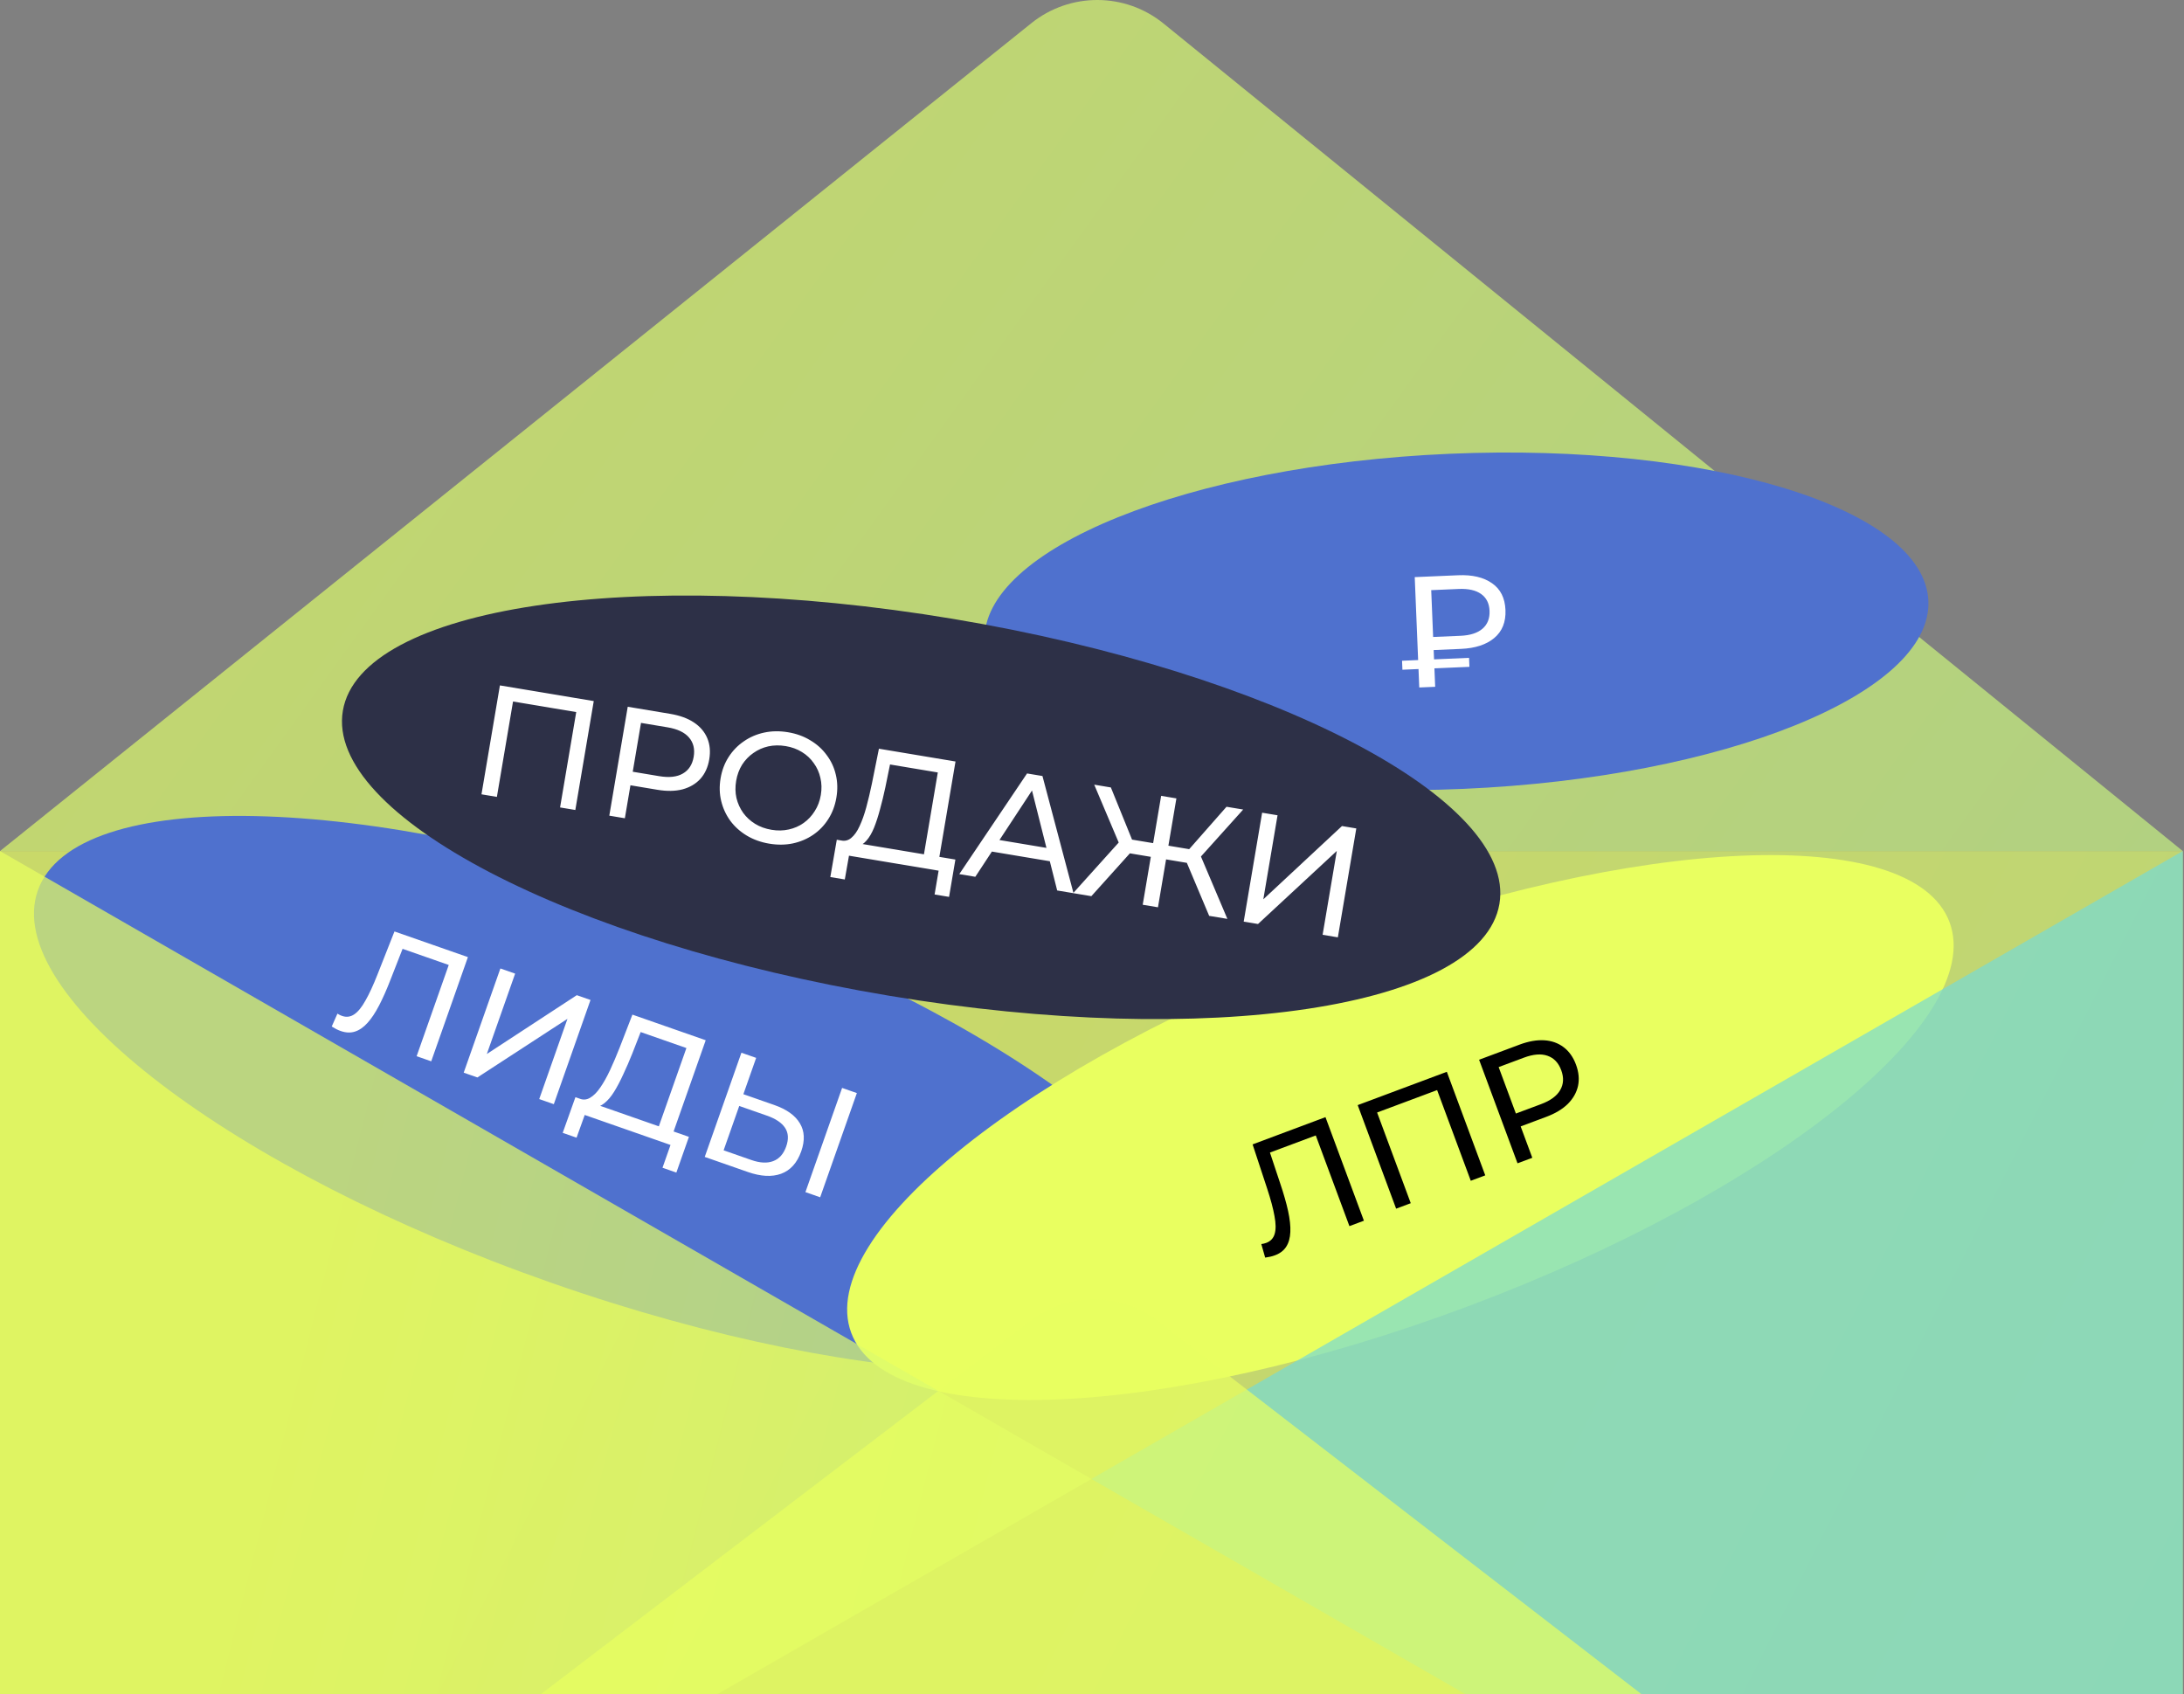
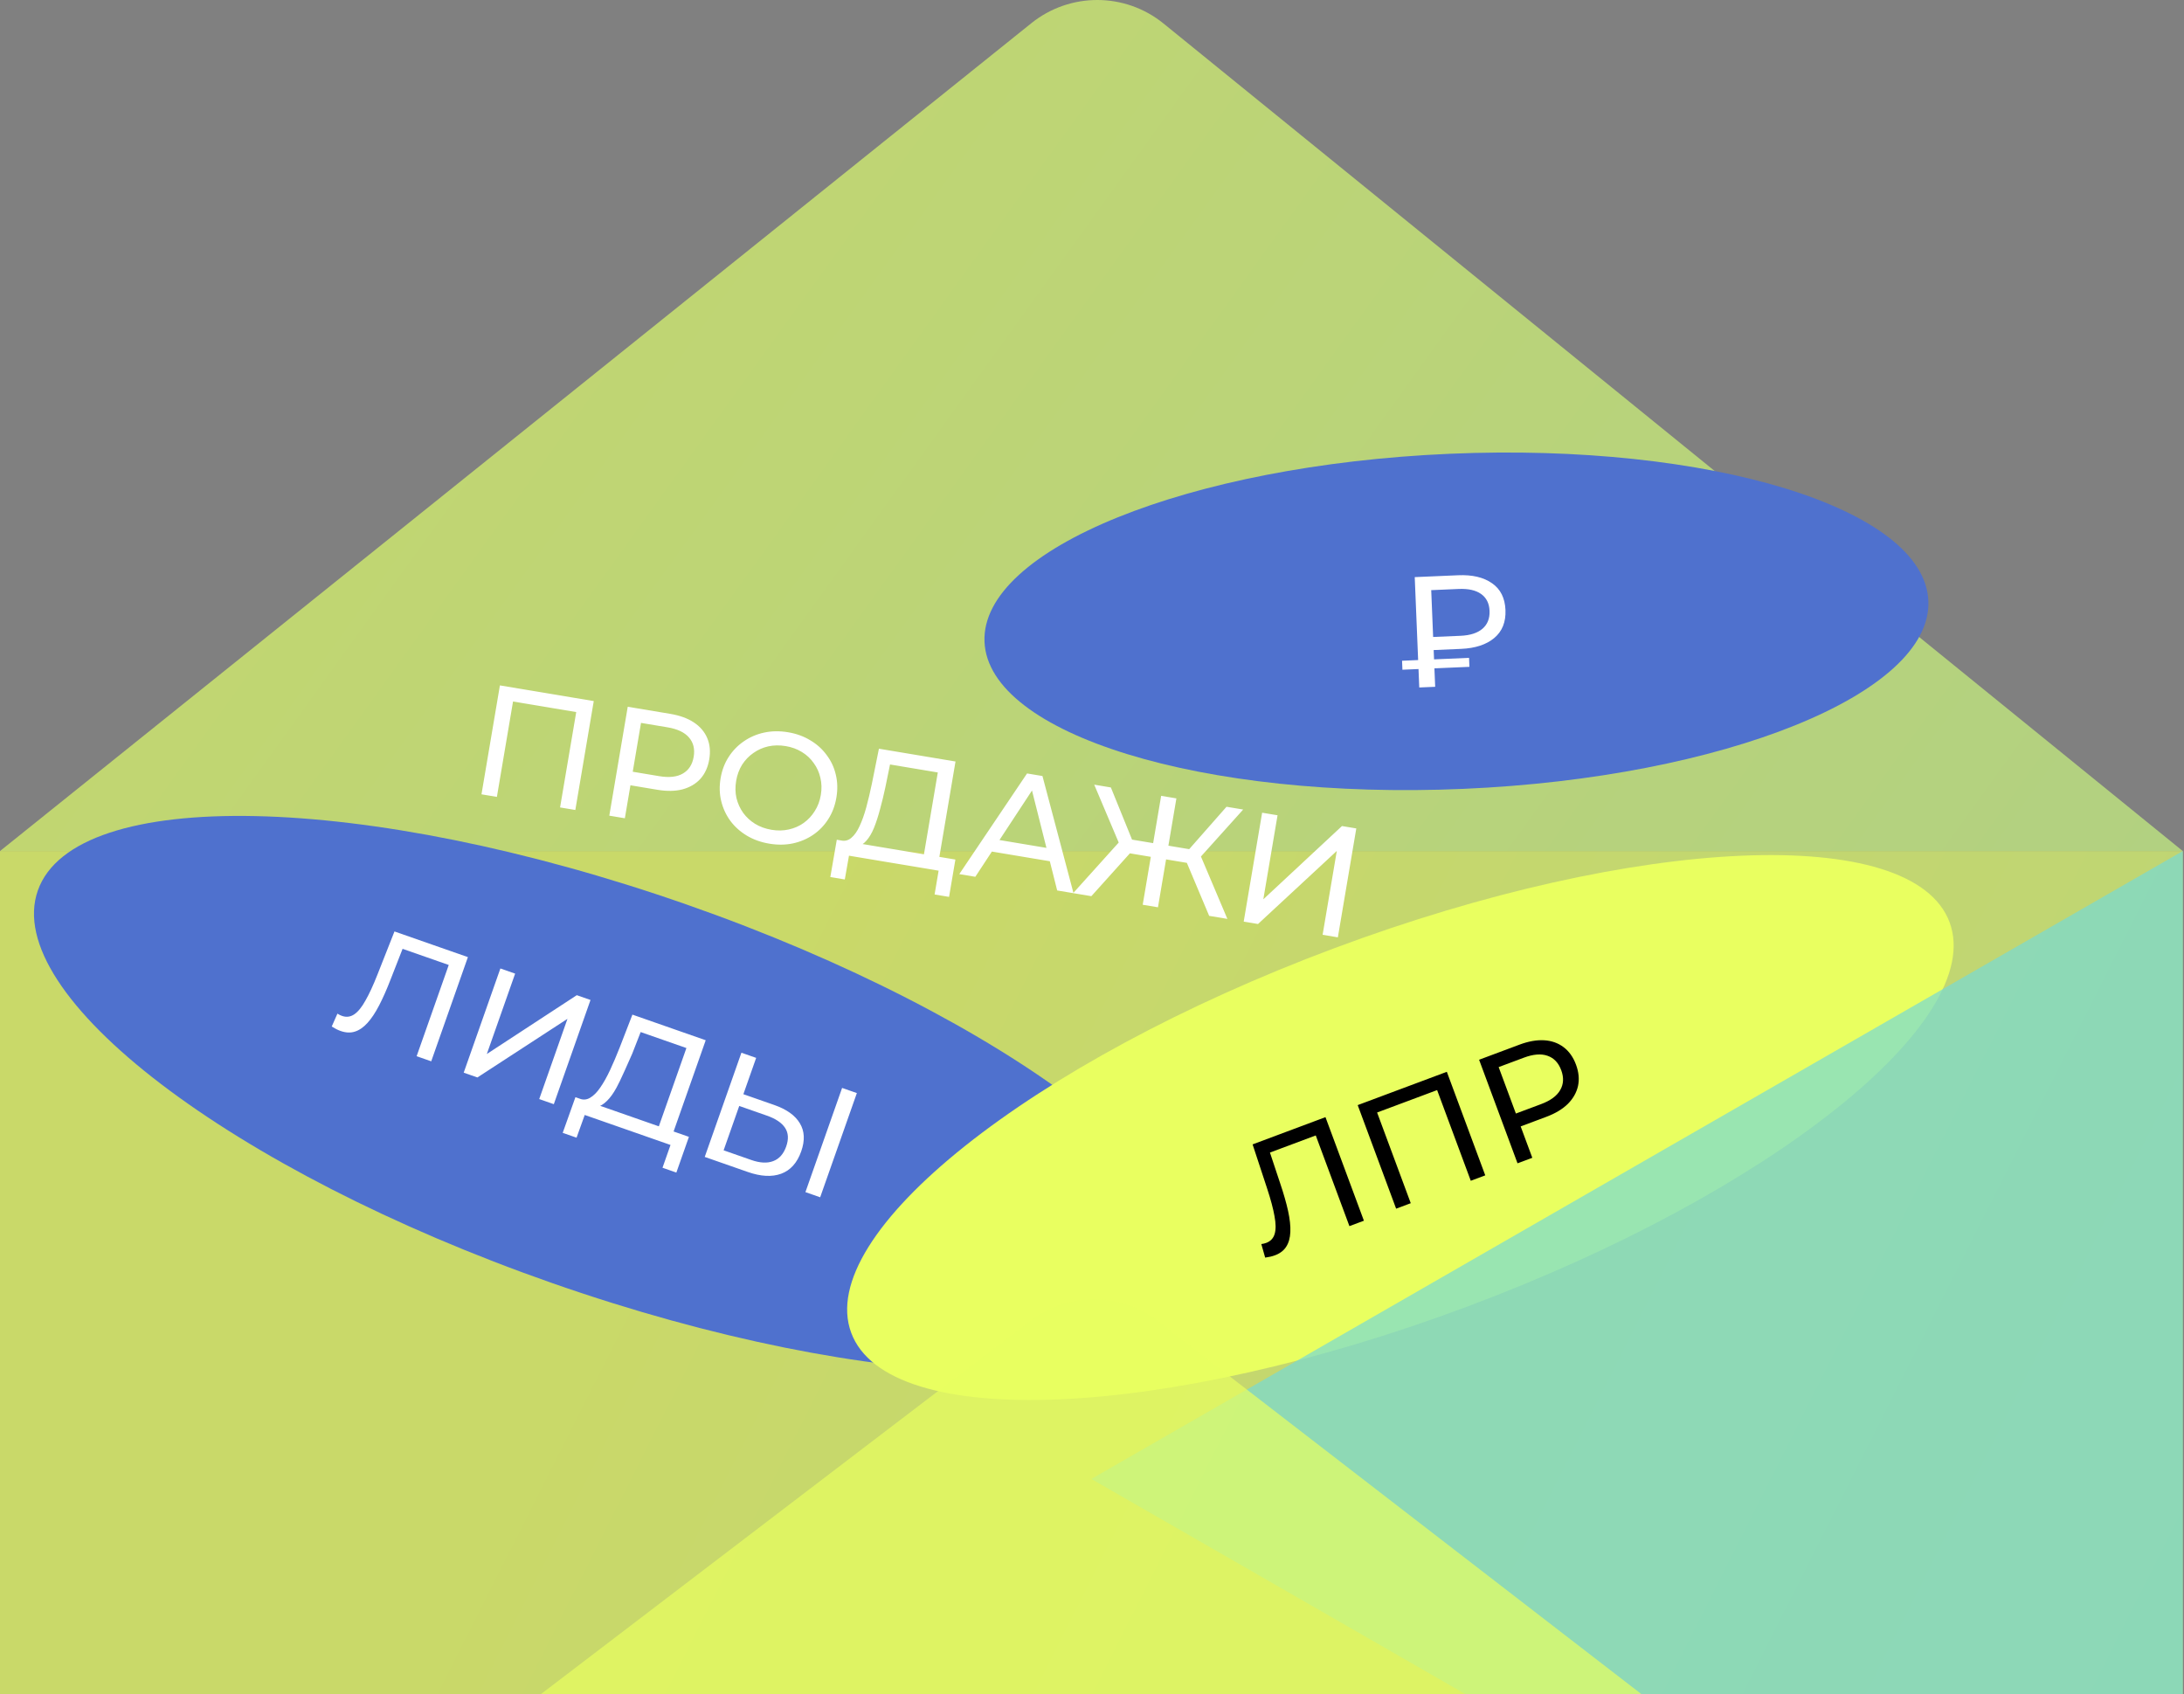
<svg xmlns="http://www.w3.org/2000/svg" viewBox="0 0 336.391 260.958" fill="none">
  <rect x="0" y="0" width="336.391" height="260.958" fill="#808080" stroke="none" />
  <path d="M336.203 131.076H0V324.494H336.203V131.076Z" fill="url(#paint0_linear_14524_123100)" fill-opacity="0.7" />
  <path d="M158.861 3.567L0.001 131.076H336.203L179.215 3.624C173.29 -1.187 164.812 -1.21 158.861 3.567Z" fill="url(#paint1_linear_14524_123100)" fill-opacity="0.7" />
  <path d="M85.146 197.651C134.627 214.947 179.338 215.903 185.011 199.787C190.685 183.671 155.173 156.585 105.692 139.29C56.212 121.994 11.501 121.038 5.828 137.154C0.154 153.27 35.666 180.356 85.146 197.651Z" fill="#4F71CE" />
-   <path d="M52.475 158.792C52.245 158.712 52.021 158.615 51.803 158.505C51.584 158.395 51.348 158.26 51.094 158.103L51.973 156.118C52.196 156.265 52.43 156.381 52.675 156.466C53.348 156.703 53.977 156.622 54.563 156.225C55.149 155.83 55.725 155.122 56.29 154.101C56.871 153.085 57.483 151.763 58.125 150.133L60.758 143.459L72.069 147.412L66.42 163.46L64.171 162.674L69.328 148.025L69.669 148.814L61.525 145.966L62.247 145.524L60.191 150.778C59.586 152.352 58.989 153.705 58.401 154.838C57.813 155.971 57.211 156.877 56.595 157.554C55.979 158.232 55.333 158.675 54.658 158.885C53.998 159.1 53.27 159.069 52.475 158.792ZM71.422 165.209L77.071 149.161L79.343 149.955L74.984 162.334L88.841 153.275L90.952 154.013L85.302 170.061L83.054 169.275L87.404 156.918L73.533 165.946L71.422 165.209ZM101.155 174.392L105.724 161.416L98.679 158.954L97.379 162.284C96.935 163.399 96.476 164.458 96.003 165.459C95.545 166.467 95.077 167.358 94.597 168.134C94.124 168.896 93.624 169.484 93.099 169.903C92.59 170.325 92.061 170.509 91.513 170.454L89.181 169.176C89.761 169.431 90.321 169.403 90.859 169.093C91.418 168.773 91.947 168.247 92.447 167.512C92.967 166.766 93.471 165.87 93.961 164.822C94.455 163.759 94.946 162.609 95.433 161.372L97.408 156.27L108.697 160.215L103.427 175.186L101.155 174.392ZM86.67 174.478L88.63 168.984L106.112 175.094L104.175 180.596L102.042 179.851L103.277 176.343L90.062 171.724L88.804 175.223L86.67 174.478ZM119.271 170.193C121.167 170.857 122.477 171.795 123.201 173.009C123.929 174.207 123.998 175.647 123.407 177.329C122.782 179.102 121.75 180.252 120.311 180.778C118.892 181.295 117.181 181.203 115.178 180.503L108.547 178.185L114.196 162.137L116.468 162.931L114.498 168.525L119.271 170.193ZM115.723 178.66C117.054 179.125 118.176 179.183 119.09 178.832C120.018 178.488 120.687 177.734 121.096 176.573C121.494 175.442 121.435 174.486 120.92 173.705C120.405 172.924 119.474 172.299 118.129 171.829L113.861 170.337L111.456 177.168L115.723 178.66ZM124.056 183.607L129.705 167.559L131.977 168.353L126.327 184.401L124.056 183.607Z" fill="white" />
+   <path d="M52.475 158.792C52.245 158.712 52.021 158.615 51.803 158.505C51.584 158.395 51.348 158.26 51.094 158.103L51.973 156.118C52.196 156.265 52.43 156.381 52.675 156.466C53.348 156.703 53.977 156.622 54.563 156.225C55.149 155.83 55.725 155.122 56.29 154.101C56.871 153.085 57.483 151.763 58.125 150.133L60.758 143.459L72.069 147.412L66.42 163.46L64.171 162.674L69.328 148.025L69.669 148.814L61.525 145.966L62.247 145.524L60.191 150.778C59.586 152.352 58.989 153.705 58.401 154.838C57.813 155.971 57.211 156.877 56.595 157.554C55.979 158.232 55.333 158.675 54.658 158.885C53.998 159.1 53.27 159.069 52.475 158.792ZM71.422 165.209L77.071 149.161L79.343 149.955L74.984 162.334L88.841 153.275L90.952 154.013L85.302 170.061L83.054 169.275L87.404 156.918L73.533 165.946L71.422 165.209ZM101.155 174.392L105.724 161.416L98.679 158.954L97.379 162.284C95.545 166.467 95.077 167.358 94.597 168.134C94.124 168.896 93.624 169.484 93.099 169.903C92.59 170.325 92.061 170.509 91.513 170.454L89.181 169.176C89.761 169.431 90.321 169.403 90.859 169.093C91.418 168.773 91.947 168.247 92.447 167.512C92.967 166.766 93.471 165.87 93.961 164.822C94.455 163.759 94.946 162.609 95.433 161.372L97.408 156.27L108.697 160.215L103.427 175.186L101.155 174.392ZM86.67 174.478L88.63 168.984L106.112 175.094L104.175 180.596L102.042 179.851L103.277 176.343L90.062 171.724L88.804 175.223L86.67 174.478ZM119.271 170.193C121.167 170.857 122.477 171.795 123.201 173.009C123.929 174.207 123.998 175.647 123.407 177.329C122.782 179.102 121.75 180.252 120.311 180.778C118.892 181.295 117.181 181.203 115.178 180.503L108.547 178.185L114.196 162.137L116.468 162.931L114.498 168.525L119.271 170.193ZM115.723 178.66C117.054 179.125 118.176 179.183 119.09 178.832C120.018 178.488 120.687 177.734 121.096 176.573C121.494 175.442 121.435 174.486 120.92 173.705C120.405 172.924 119.474 172.299 118.129 171.829L113.861 170.337L111.456 177.168L115.723 178.66ZM124.056 183.607L129.705 167.559L131.977 168.353L126.327 184.401L124.056 183.607Z" fill="white" />
  <path d="M225.386 121.499C265.531 119.763 297.603 106.802 297.018 92.551C296.434 78.3 263.415 68.154 223.27 69.89C183.124 71.626 151.054 84.586 151.638 98.838C152.222 113.089 185.241 123.234 225.386 121.499Z" fill="#4F71CE" />
  <path d="M218.602 105.884L217.905 88.886L224.582 88.598C226.767 88.503 228.511 88.914 229.814 89.831C231.115 90.731 231.804 92.104 231.88 93.95C231.956 95.795 231.382 97.231 230.159 98.257C228.936 99.283 227.233 99.844 225.047 99.938L219.73 100.168L220.775 98.979L221.054 105.779L218.602 105.884ZM220.785 99.222L219.647 98.152L224.964 97.923C226.454 97.858 227.582 97.493 228.35 96.827C229.116 96.161 229.476 95.246 229.428 94.08C229.382 92.931 228.948 92.066 228.13 91.485C227.312 90.904 226.158 90.646 224.669 90.71L219.351 90.94L220.394 89.679L220.785 99.222ZM216.008 103.15L215.952 101.767L226.272 101.32L226.328 102.704L216.008 103.15Z" fill="white" />
  <path d="M225.939 201.256C272.656 183.798 305.943 157.29 300.286 142.049C294.632 126.808 252.172 128.606 205.455 146.063C158.737 163.521 125.45 190.029 131.107 205.27C136.763 220.511 179.222 218.714 225.939 201.256Z" fill="#E9FF60" />
  <path d="M196.369 193.34C196.142 193.425 195.909 193.494 195.67 193.549C195.431 193.604 195.163 193.652 194.868 193.693L194.274 191.606C194.54 191.575 194.794 191.516 195.037 191.424C195.704 191.175 196.136 190.711 196.334 190.032C196.532 189.353 196.521 188.44 196.303 187.293C196.1 186.141 195.724 184.733 195.176 183.07L192.932 176.255L204.156 172.06L210.076 188.01L207.844 188.844L202.44 174.284L203.207 174.672L195.125 177.693L195.397 176.891L197.177 182.245C197.717 183.842 198.124 185.264 198.398 186.51C198.67 187.758 198.787 188.839 198.745 189.754C198.705 190.668 198.492 191.422 198.107 192.016C197.737 192.603 197.158 193.045 196.369 193.34ZM215.039 186.156L209.12 170.206L222.848 165.076L228.767 181.025L226.537 181.859L221.132 167.299L221.899 167.688L211.54 171.558L211.889 170.753L217.293 185.313L215.039 186.156ZM233.737 179.168L227.818 163.219L234.032 160.896C235.429 160.374 236.702 160.15 237.852 160.221C239.001 160.293 239.998 160.648 240.838 161.285C241.68 161.922 242.315 162.817 242.743 163.971C243.171 165.126 243.276 166.221 243.054 167.254C242.827 168.273 242.306 169.195 241.488 170.019C240.665 170.828 239.555 171.493 238.159 172.015L233.196 173.87L233.824 172.416L236.013 178.318L233.737 179.168ZM233.908 172.644L232.461 171.887L237.355 170.058C238.812 169.514 239.797 168.792 240.31 167.89C240.837 166.984 240.89 165.961 240.467 164.822C240.044 163.683 239.338 162.943 238.347 162.604C237.373 162.26 236.157 162.359 234.7 162.904L229.805 164.733L230.407 163.211L233.908 172.644Z" fill="black" />
-   <path d="M136.966 153.363C186.157 161.579 228.235 155.245 230.949 139.216C233.662 123.187 195.984 103.534 146.792 95.318C97.601 87.103 55.523 93.437 52.809 109.466C50.096 125.494 87.774 145.148 136.966 153.363Z" fill="#2D3047" />
  <path d="M74.16 122.338L76.999 105.564L91.454 107.978L88.615 124.752L86.265 124.36L88.858 109.048L89.328 109.767L78.42 107.945L79.125 107.423L76.533 122.735L74.16 122.338ZM93.847 125.626L96.687 108.852L103.231 109.945C104.702 110.191 105.917 110.632 106.877 111.269C107.838 111.905 108.524 112.71 108.934 113.682C109.345 114.654 109.447 115.747 109.242 116.962C109.036 118.175 108.579 119.175 107.871 119.96C107.166 120.73 106.253 121.266 105.133 121.572C104.015 121.863 102.722 121.884 101.252 121.639L96.025 120.766L97.295 119.82L96.244 126.027L93.847 125.626ZM97.255 120.06L96.379 118.681L101.533 119.542C103.067 119.798 104.281 119.664 105.175 119.14C106.085 118.618 106.641 117.759 106.845 116.561C107.047 115.363 106.804 114.369 106.116 113.581C105.444 112.796 104.34 112.274 102.806 112.018L97.653 111.157L98.934 110.139L97.255 120.06ZM118.479 129.937C117.2 129.723 116.046 129.309 115.017 128.693C114.003 128.081 113.162 127.324 112.492 126.424C111.826 125.508 111.356 124.493 111.085 123.38C110.813 122.267 110.781 121.095 110.989 119.865C111.198 118.635 111.613 117.538 112.237 116.575C112.86 115.611 113.636 114.812 114.565 114.179C115.497 113.53 116.542 113.08 117.702 112.83C118.862 112.58 120.089 112.564 121.383 112.779C122.662 112.993 123.8 113.405 124.798 114.015C125.814 114.612 126.655 115.369 127.323 116.285C128.007 117.187 128.478 118.194 128.733 119.305C129.006 120.418 129.036 121.597 128.824 122.843C128.614 124.09 128.196 125.195 127.574 126.159C126.966 127.125 126.189 127.931 125.241 128.578C124.312 129.211 123.268 129.652 122.109 129.902C120.967 130.139 119.757 130.151 118.479 129.937ZM118.84 127.804C119.767 127.959 120.649 127.942 121.486 127.754C122.339 127.567 123.102 127.235 123.774 126.756C124.466 126.264 125.038 125.652 125.49 124.923C125.959 124.196 126.271 123.37 126.427 122.443C126.584 121.516 126.561 120.634 126.359 119.795C126.171 118.959 125.831 118.204 125.337 117.53C124.861 116.843 124.251 116.273 123.506 115.82C122.777 115.37 121.95 115.067 121.023 114.912C120.079 114.755 119.182 114.769 118.328 114.955C117.491 115.144 116.727 115.484 116.036 115.976C115.347 116.453 114.769 117.055 114.3 117.782C113.848 118.511 113.543 119.338 113.386 120.265C113.229 121.191 113.245 122.074 113.432 122.909C113.635 123.748 113.983 124.513 114.474 125.203C114.967 125.876 115.579 126.438 116.308 126.889C117.053 127.341 117.897 127.647 118.84 127.804ZM142.149 132.535L144.446 118.972L137.086 117.742L136.37 121.245C136.122 122.42 135.85 123.541 135.555 124.608C135.274 125.679 134.964 126.637 134.624 127.483C134.286 128.314 133.894 128.98 133.447 129.48C133.017 129.983 132.528 130.255 131.979 130.294L129.462 129.431C130.078 129.583 130.624 129.46 131.102 129.064C131.599 128.654 132.03 128.044 132.398 127.235C132.784 126.413 133.128 125.444 133.432 124.328C133.739 123.197 134.027 121.979 134.297 120.677L135.377 115.314L147.172 117.284L144.523 132.931L142.149 132.535ZM127.89 135.081L128.887 129.334L147.154 132.386L146.18 138.136L143.951 137.764L144.571 134.098L130.764 131.791L130.12 135.454L127.89 135.081ZM147.753 134.628L158.192 119.124L160.565 119.521L165.348 137.567L162.832 137.147L158.659 120.582L159.618 120.742L150.222 135.041L147.753 134.628ZM151.7 130.976L152.67 129.167L162.116 130.744L162.486 132.777L151.7 130.976ZM186.242 141.057L182.392 131.912L184.609 131.051L189.047 141.525L186.242 141.057ZM178.886 132.239L179.243 130.13L184.157 130.951L183.8 133.06L178.886 132.239ZM184.525 132.417L182.353 131.709L188.915 124.255L191.48 124.683L184.525 132.417ZM168.095 138.026L165.291 137.558L172.911 129.097L174.745 130.635L168.095 138.026ZM178.356 139.739L176.006 139.347L178.846 122.573L181.195 122.966L178.356 139.739ZM177.975 132.087L173.037 131.262L173.394 129.153L178.332 129.978L177.975 132.087ZM172.588 130.423L168.538 120.852L171.103 121.281L174.825 130.452L172.588 130.423ZM191.561 141.945L194.4 125.171L196.774 125.567L194.584 138.507L206.698 127.225L208.904 127.593L206.064 144.367L203.715 143.974L205.901 131.059L193.766 142.313L191.561 141.945Z" fill="white" />
-   <path d="M168.102 227.785L0 131.076V324.494L168.102 227.785Z" fill="url(#paint2_linear_14524_123100)" fill-opacity="0.7" />
  <path d="M168.102 227.785L336.203 131.076V324.494L168.102 227.785Z" fill="url(#paint3_linear_14524_123100)" fill-opacity="0.7" />
  <path d="M158.666 203.429L0 324.494H335.191L178.394 203.483C172.588 199.002 164.496 198.98 158.666 203.429Z" fill="url(#paint4_linear_14524_123100)" fill-opacity="0.7" />
  <defs>
    <linearGradient id="paint0_linear_14524_123100" x1="-62.55" y1="517.851" x2="1319.82" y2="1216.33" gradientUnits="userSpaceOnUse">
      <stop stop-color="#E9FF60" />
      <stop offset="1" stop-color="#78DAD4" />
    </linearGradient>
    <linearGradient id="paint1_linear_14524_123100" x1="-62.546" y1="-18.254" x2="1080.07" y2="804.671" gradientUnits="userSpaceOnUse">
      <stop stop-color="#E9FF60" />
      <stop offset="1" stop-color="#78DAD4" />
    </linearGradient>
    <linearGradient id="paint2_linear_14524_123100" x1="-31.275" y1="517.851" x2="784.319" y2="723.903" gradientUnits="userSpaceOnUse">
      <stop stop-color="#E9FF60" />
      <stop offset="1" stop-color="#78DAD4" />
    </linearGradient>
    <linearGradient id="paint3_linear_14524_123100" x1="1359.54" y1="517.851" x2="543.942" y2="723.903" gradientUnits="userSpaceOnUse">
      <stop stop-color="#E9FF60" />
      <stop offset="1" stop-color="#78DAD4" />
    </linearGradient>
    <linearGradient id="paint4_linear_14524_123100" x1="-62.361" y1="773.901" x2="1036.8" y2="1606.65" gradientUnits="userSpaceOnUse">
      <stop stop-color="#E9FF60" />
      <stop offset="1" stop-color="#78DAD4" />
    </linearGradient>
  </defs>
</svg>